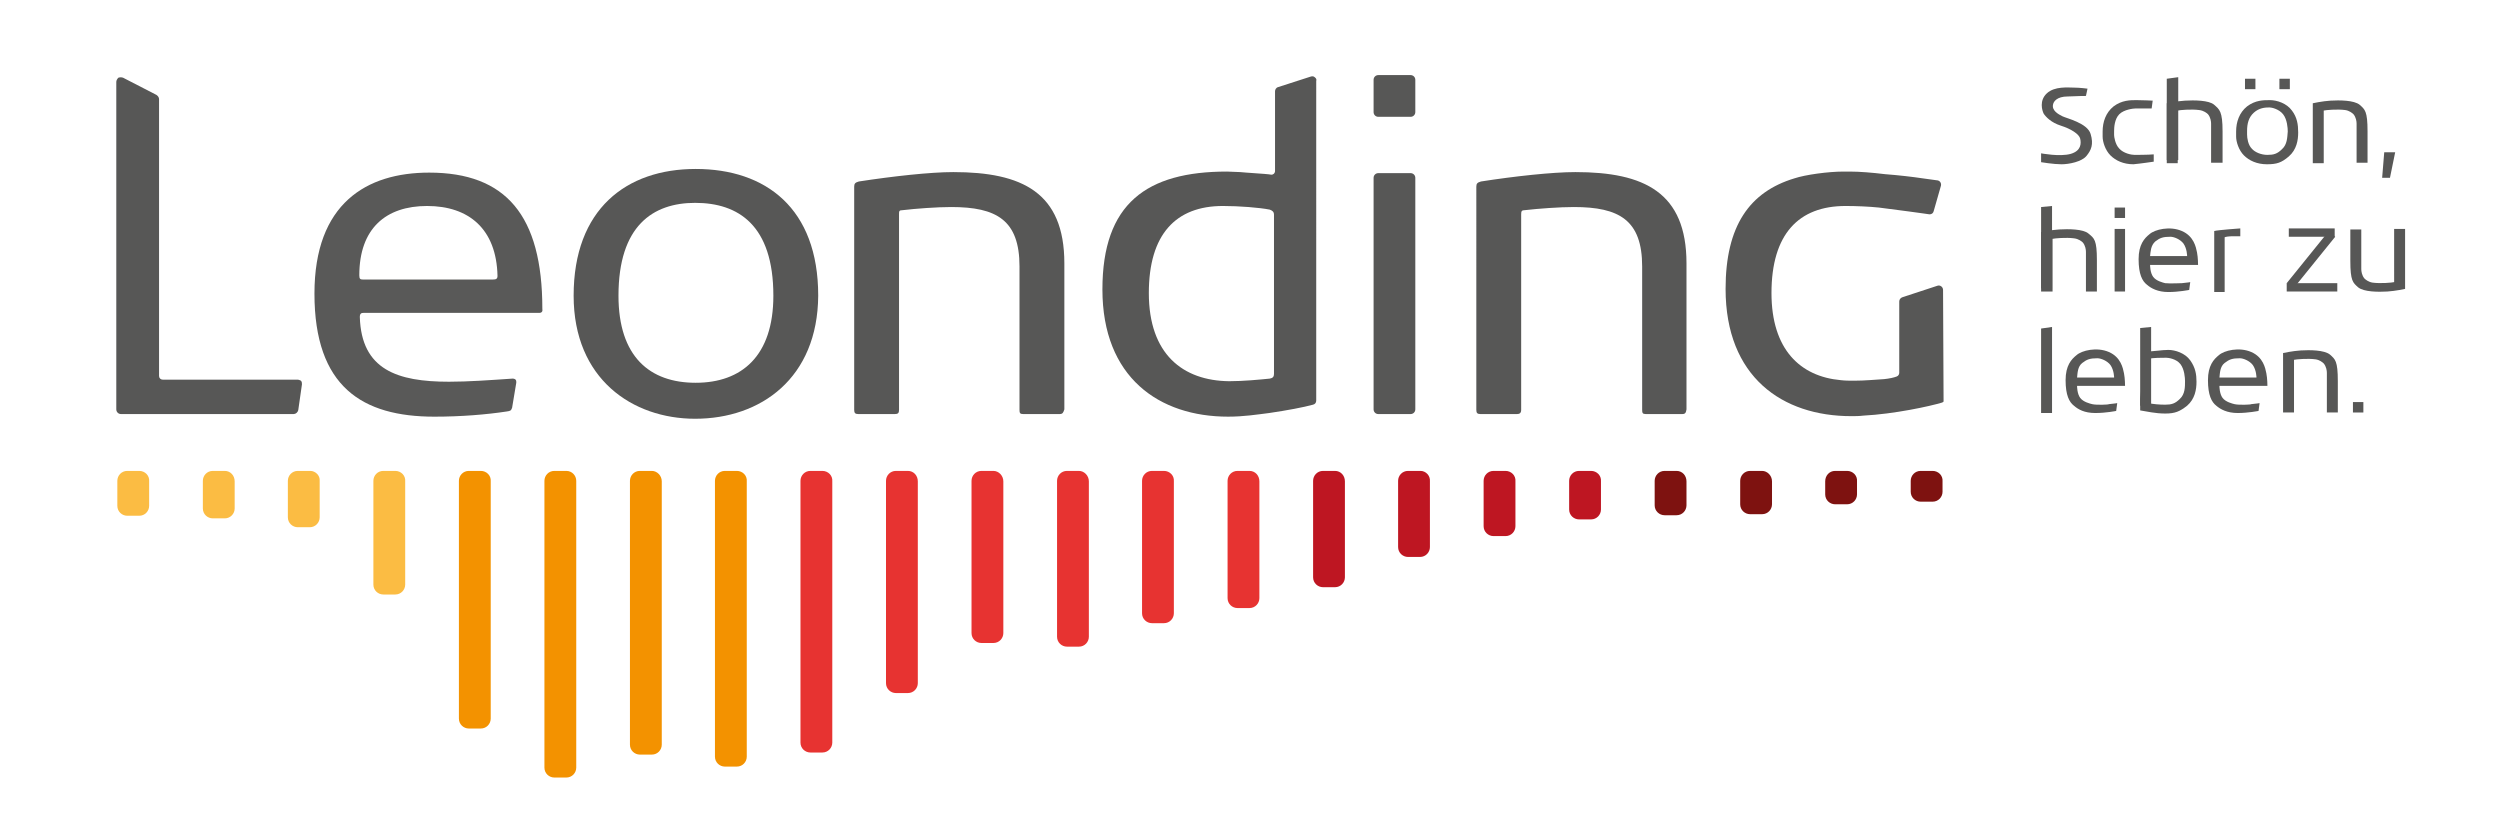
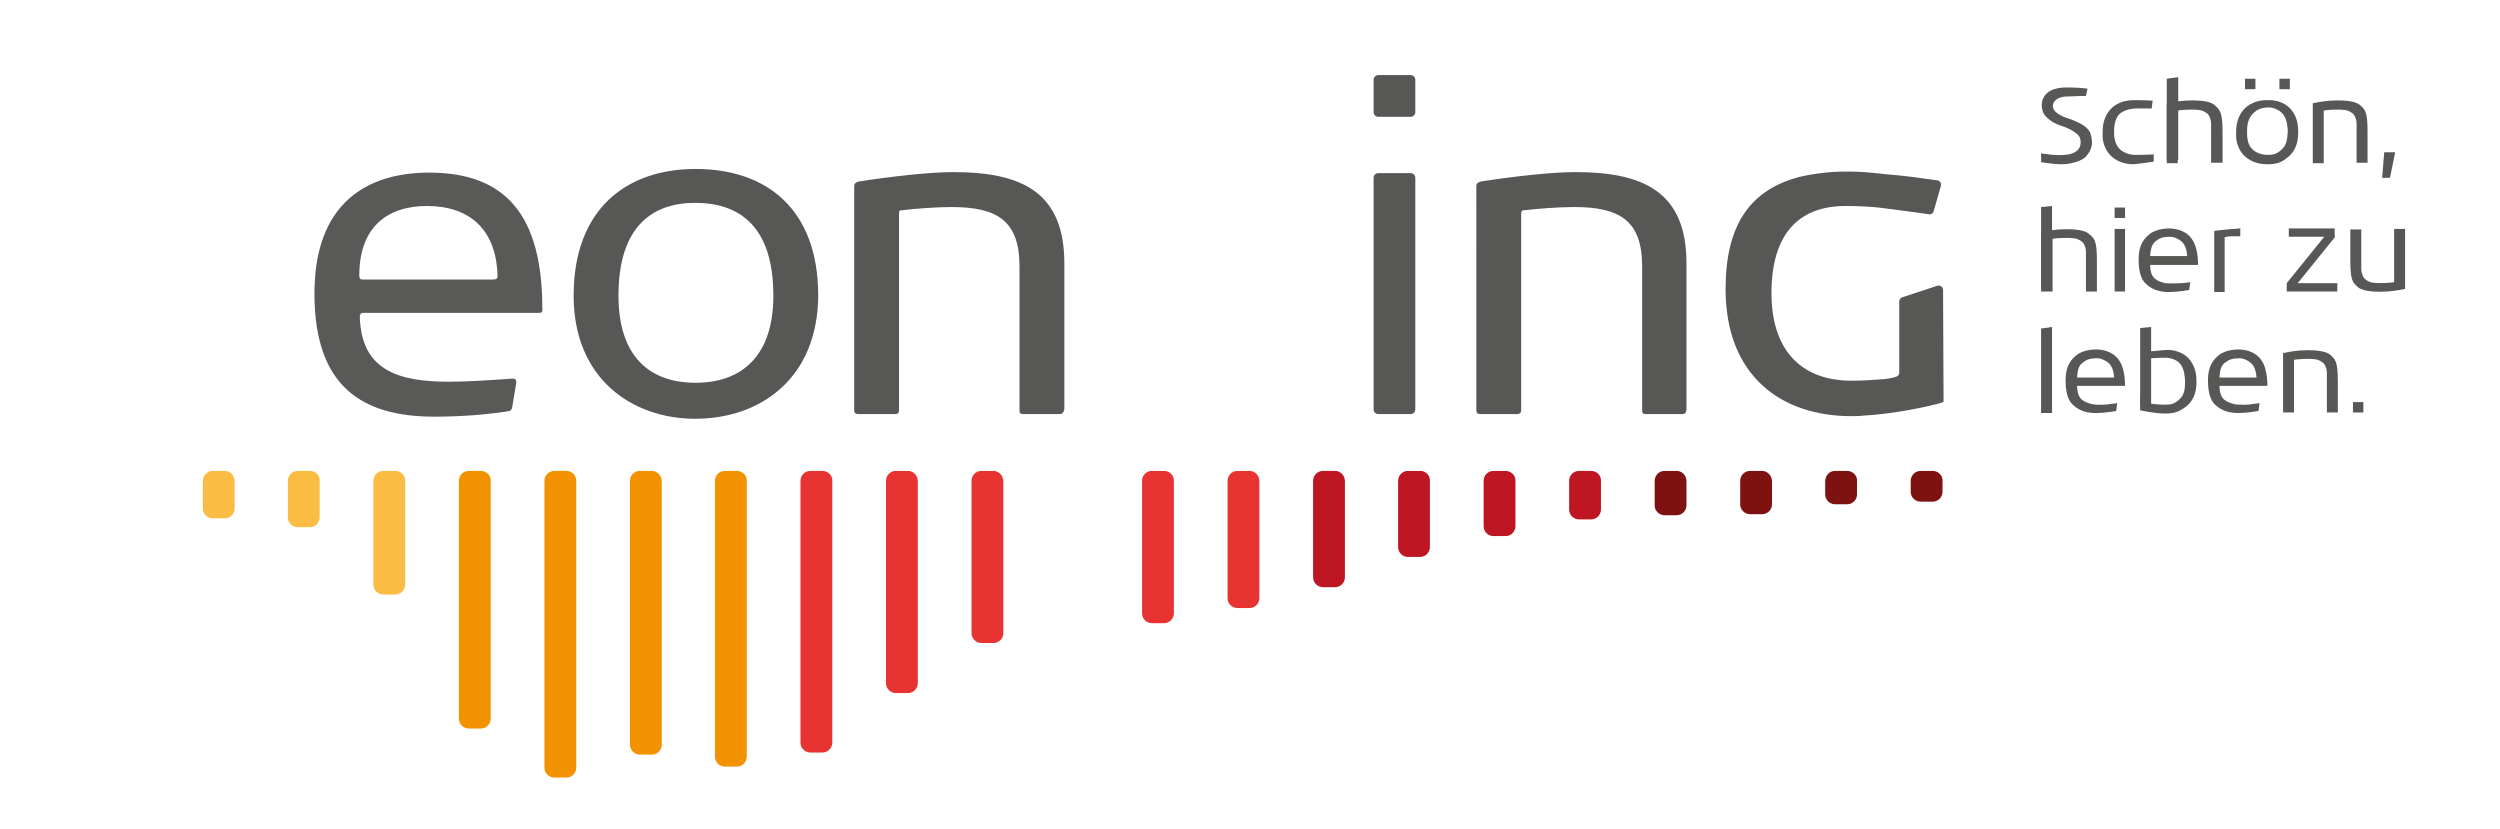
<svg xmlns="http://www.w3.org/2000/svg" xmlns:xlink="http://www.w3.org/1999/xlink" version="1.1" id="Ebene_1" x="0px" y="0px" viewBox="0 0 47.94 15.89" enable-background="new 0 0 47.94 15.89" xml:space="preserve">
  <g>
    <defs>
      <rect id="SVGID_1_" x="-3.5" y="-6.58" width="55.36" height="29.53" />
    </defs>
    <clipPath id="SVGID_2_">
      <use xlink:href="#SVGID_1_" overflow="visible" />
    </clipPath>
-     <path clip-path="url(#SVGID_2_)" fill="#575756" d="M5.7,7.28H3.12c-0.04,0-0.07-0.03-0.07-0.07V1.9c0-0.03-0.02-0.06-0.05-0.08   L2.36,1.49c-0.03-0.01-0.06-0.01-0.09,0C2.25,1.51,2.23,1.54,2.23,1.57v6.28c0,0.05,0.04,0.09,0.09,0.09h3.31   c0.04,0,0.08-0.03,0.09-0.08l0.07-0.49c0-0.02,0-0.05-0.02-0.07C5.75,7.29,5.73,7.28,5.7,7.28" />
    <path clip-path="url(#SVGID_2_)" fill="#575756" d="M27.05,3.32h-0.62c-0.05,0-0.09,0.04-0.09,0.09v4.44   c0,0.05,0.04,0.09,0.09,0.09h0.62c0.05,0,0.09-0.04,0.09-0.09V3.41C27.14,3.36,27.1,3.32,27.05,3.32" />
    <path clip-path="url(#SVGID_2_)" fill="#575756" d="M27.05,1.44h-0.62c-0.05,0-0.09,0.04-0.09,0.09v0.62   c0,0.05,0.04,0.09,0.09,0.09h0.62c0.05,0,0.09-0.04,0.09-0.09V1.53C27.14,1.48,27.1,1.44,27.05,1.44" />
    <path clip-path="url(#SVGID_2_)" fill="#575756" d="M43.95,2.12c-0.1-0.14-0.29-0.2-0.42-0.2c-0.13,0-0.28,0-0.44,0.12   c-0.15,0.12-0.21,0.3-0.21,0.48v0.1c0,0.1,0.05,0.26,0.15,0.36c0.1,0.1,0.25,0.17,0.44,0.17c0.19,0,0.28-0.03,0.42-0.15   c0.15-0.13,0.18-0.31,0.18-0.46C44.07,2.39,44.05,2.25,43.95,2.12 M43.76,2.86c-0.09,0.09-0.16,0.11-0.28,0.11s-0.24-0.05-0.3-0.12   c-0.07-0.07-0.09-0.2-0.09-0.27V2.51c0-0.14,0.03-0.26,0.13-0.35c0.1-0.09,0.21-0.1,0.3-0.1c0.04,0,0.18,0.03,0.26,0.13   c0.08,0.1,0.09,0.27,0.09,0.33C43.86,2.64,43.86,2.77,43.76,2.86" />
    <path clip-path="url(#SVGID_2_)" fill="#575756" d="M41.3,3.1V2.96c-0.09,0.01-0.37,0.01-0.37,0.01c-0.06,0-0.21-0.03-0.29-0.12   c-0.08-0.08-0.1-0.23-0.1-0.26V2.51c0-0.07,0.01-0.23,0.1-0.32c0.09-0.09,0.27-0.11,0.31-0.11h0.31l0.02-0.15   c0,0-0.19-0.01-0.31-0.01c-0.12,0-0.28,0-0.44,0.12c-0.15,0.12-0.21,0.3-0.21,0.48v0.1c0,0.1,0.05,0.26,0.15,0.36   c0.1,0.1,0.25,0.17,0.44,0.17C41.03,3.14,41.3,3.1,41.3,3.1" />
    <rect x="43.05" y="1.51" clip-path="url(#SVGID_2_)" fill="#575756" width="0.2" height="0.2" />
    <rect x="43.71" y="1.51" clip-path="url(#SVGID_2_)" fill="#575756" width="0.2" height="0.2" />
    <path clip-path="url(#SVGID_2_)" fill="#575756" d="M41.55,3.13V1.98c0,0,0.18-0.04,0.35-0.05c0.17-0.01,0.46-0.01,0.56,0.08   c0.1,0.09,0.16,0.12,0.16,0.51v0.6H42.4V2.37c0-0.04-0.01-0.12-0.06-0.18c-0.02-0.02-0.08-0.07-0.17-0.08   c-0.15-0.02-0.37,0-0.41,0.01v1.01H41.55z" />
    <polygon clip-path="url(#SVGID_2_)" fill="#575756" points="41.77,3.07 41.55,3.07 41.55,1.51 41.77,1.48  " />
    <path clip-path="url(#SVGID_2_)" fill="#575756" d="M44.35,3.13V1.98c0,0,0.18-0.04,0.34-0.05c0.17-0.01,0.45-0.01,0.56,0.08   c0.1,0.09,0.15,0.12,0.15,0.51v0.6h-0.21V2.37c0-0.04-0.01-0.12-0.06-0.18c-0.02-0.02-0.08-0.07-0.16-0.08   c-0.15-0.02-0.37,0-0.41,0.01v1.01H44.35z" />
    <polygon clip-path="url(#SVGID_2_)" fill="#575756" points="45.68,3.41 45.72,2.92 45.93,2.92 45.83,3.41  " />
    <path clip-path="url(#SVGID_2_)" fill="#575756" d="M40,1.84l0.03-0.14c0,0-0.15-0.02-0.26-0.02c-0.11,0-0.37-0.03-0.52,0.11   s-0.09,0.33-0.06,0.39c0.04,0.06,0.14,0.17,0.33,0.23c0.19,0.06,0.35,0.16,0.37,0.25c0.02,0.09,0.02,0.23-0.18,0.29   c-0.21,0.06-0.57-0.01-0.57-0.01v0.17c0,0,0.24,0.04,0.39,0.04c0.15,0,0.39-0.05,0.48-0.16c0.09-0.11,0.14-0.22,0.08-0.42   c-0.06-0.21-0.46-0.3-0.54-0.34c-0.08-0.04-0.21-0.11-0.18-0.23c0.01-0.05,0.07-0.15,0.28-0.15C39.85,1.84,40,1.84,40,1.84" />
    <path clip-path="url(#SVGID_2_)" fill="#575756" d="M41.52,5.43c-0.04-0.01-0.17-0.04-0.23-0.12c-0.06-0.08-0.06-0.22-0.06-0.23   h0.92c0,0,0-0.14-0.02-0.24s-0.06-0.31-0.29-0.41c-0.23-0.1-0.52-0.03-0.62,0.06c-0.1,0.08-0.21,0.2-0.21,0.48   c0,0.29,0.07,0.42,0.16,0.49c0.08,0.07,0.21,0.14,0.41,0.14c0.2,0,0.4-0.04,0.4-0.04l0.02-0.15c0,0-0.05,0.01-0.16,0.02   C41.84,5.43,41.6,5.44,41.52,5.43 M41.33,4.63c0.09-0.07,0.15-0.09,0.29-0.09c0.07,0,0.19,0.05,0.25,0.13   c0.07,0.1,0.07,0.24,0.07,0.24l-0.71,0C41.24,4.83,41.24,4.71,41.33,4.63" />
    <rect x="40.55" y="4.39" clip-path="url(#SVGID_2_)" fill="#575756" width="0.2" height="1.2" />
    <rect x="40.55" y="3.98" clip-path="url(#SVGID_2_)" fill="#575756" width="0.2" height="0.2" />
    <path clip-path="url(#SVGID_2_)" fill="#575756" d="M39.14,5.59V4.45c0,0,0.18-0.04,0.35-0.05c0.17-0.01,0.46-0.01,0.56,0.08   c0.11,0.09,0.16,0.12,0.16,0.51v0.6h-0.21V4.83c0-0.04-0.01-0.12-0.06-0.18c-0.02-0.02-0.08-0.07-0.17-0.08   c-0.15-0.02-0.37,0-0.41,0.01v1.01H39.14z" />
    <polygon clip-path="url(#SVGID_2_)" fill="#575756" points="39.35,5.53 39.14,5.53 39.14,3.97 39.35,3.95  " />
    <path clip-path="url(#SVGID_2_)" fill="#575756" d="M42.46,4.43V5.6h0.2V4.55c0.02-0.01,0.08-0.02,0.17-0.02c0.11,0,0.13,0,0.13,0   V4.38C42.96,4.38,42.53,4.41,42.46,4.43" />
    <path clip-path="url(#SVGID_2_)" fill="#575756" d="M46.12,4.39v1.15c0,0-0.18,0.04-0.34,0.05c-0.17,0.01-0.45,0.01-0.56-0.08   c-0.1-0.09-0.15-0.12-0.15-0.51v-0.6h0.21v0.76c0,0.04,0.01,0.12,0.06,0.18c0.02,0.02,0.08,0.07,0.16,0.08   c0.15,0.02,0.37,0,0.41-0.01V4.39H46.12z" />
    <rect x="43.89" y="4.38" clip-path="url(#SVGID_2_)" fill="#575756" width="0.88" height="0.16" />
    <rect x="43.85" y="5.43" clip-path="url(#SVGID_2_)" fill="#575756" width="0.97" height="0.16" />
    <polygon clip-path="url(#SVGID_2_)" fill="#575756" points="43.98,5.53 43.85,5.43 44.65,4.44 44.78,4.54  " />
    <path clip-path="url(#SVGID_2_)" fill="#575756" d="M43.78,7.91V6.77c0,0,0.18-0.04,0.34-0.05c0.17-0.01,0.45-0.01,0.56,0.08   c0.1,0.09,0.15,0.12,0.15,0.51v0.6h-0.21V7.15c0-0.04-0.01-0.12-0.06-0.18c-0.02-0.02-0.08-0.07-0.16-0.08   c-0.15-0.02-0.37,0-0.41,0.01v1.01H43.78z" />
    <path clip-path="url(#SVGID_2_)" fill="#575756" d="M40.12,7.75c-0.04-0.01-0.17-0.04-0.23-0.12c-0.06-0.08-0.06-0.22-0.06-0.23   h0.92c0,0,0-0.14-0.02-0.24s-0.06-0.31-0.29-0.41c-0.23-0.1-0.52-0.03-0.62,0.06c-0.1,0.08-0.21,0.2-0.21,0.48   c0,0.29,0.07,0.42,0.16,0.49c0.08,0.07,0.2,0.14,0.41,0.14s0.4-0.04,0.4-0.04l0.02-0.15c0,0-0.05,0.01-0.16,0.02   C40.44,7.76,40.2,7.77,40.12,7.75 M39.93,6.96c0.09-0.07,0.15-0.09,0.29-0.09c0.07,0,0.19,0.05,0.25,0.13   c0.07,0.1,0.07,0.24,0.07,0.24l-0.71,0C39.84,7.15,39.84,7.03,39.93,6.96" />
    <path clip-path="url(#SVGID_2_)" fill="#575756" d="M42.85,7.75c-0.04-0.01-0.17-0.04-0.23-0.12c-0.06-0.08-0.06-0.22-0.06-0.23   h0.92c0,0,0-0.14-0.02-0.24s-0.06-0.31-0.29-0.41c-0.23-0.1-0.52-0.03-0.62,0.06c-0.1,0.08-0.21,0.2-0.21,0.48   c0,0.29,0.07,0.42,0.16,0.49c0.08,0.07,0.21,0.14,0.41,0.14c0.2,0,0.4-0.04,0.4-0.04l0.02-0.15c0,0-0.05,0.01-0.16,0.02   C43.17,7.76,42.93,7.77,42.85,7.75 M42.66,6.96c0.09-0.07,0.15-0.09,0.29-0.09c0.07,0,0.19,0.05,0.25,0.13   c0.07,0.1,0.07,0.24,0.07,0.24l-0.71,0C42.57,7.15,42.57,7.03,42.66,6.96" />
    <path clip-path="url(#SVGID_2_)" fill="#575756" d="M41.04,7.65l0,0.22c0.13,0.02,0.29,0.06,0.48,0.06s0.28-0.04,0.42-0.15   c0.15-0.13,0.18-0.31,0.18-0.46c0-0.14-0.02-0.27-0.12-0.41c-0.1-0.14-0.29-0.2-0.42-0.2c-0.13,0-0.27,0.03-0.44,0.03 M41.19,6.88   c0.11-0.02,0.26-0.02,0.35-0.02c0.04,0,0.19,0.02,0.27,0.12c0.08,0.1,0.09,0.27,0.09,0.33c0,0.11,0,0.25-0.1,0.34   c-0.09,0.09-0.16,0.11-0.28,0.11c-0.12,0-0.22-0.01-0.33-0.03" />
    <polygon clip-path="url(#SVGID_2_)" fill="#575756" points="39.35,7.92 39.14,7.92 39.14,6.3 39.35,6.27  " />
    <polygon clip-path="url(#SVGID_2_)" fill="#575756" points="41.25,7.78 41.04,7.78 41.04,6.29 41.25,6.27  " />
    <rect x="45.12" y="7.71" clip-path="url(#SVGID_2_)" fill="#575756" width="0.2" height="0.2" />
-     <path clip-path="url(#SVGID_2_)" fill="#FBBC43" d="M2.67,9.03H2.44c-0.11,0-0.19,0.09-0.19,0.19v0.48c0,0.11,0.09,0.19,0.19,0.19   h0.23c0.11,0,0.19-0.09,0.19-0.19V9.23C2.87,9.12,2.78,9.03,2.67,9.03" />
    <path clip-path="url(#SVGID_2_)" fill="#FBBC43" d="M4.31,9.03H4.08c-0.11,0-0.19,0.09-0.19,0.19v0.53c0,0.11,0.09,0.19,0.19,0.19   h0.23c0.11,0,0.19-0.09,0.19-0.19V9.23C4.5,9.12,4.42,9.03,4.31,9.03" />
    <path clip-path="url(#SVGID_2_)" fill="#FBBC43" d="M5.95,9.03H5.71c-0.11,0-0.19,0.09-0.19,0.19v0.7c0,0.11,0.09,0.19,0.19,0.19   h0.23c0.11,0,0.19-0.09,0.19-0.19v-0.7C6.14,9.12,6.05,9.03,5.95,9.03" />
    <path clip-path="url(#SVGID_2_)" fill="#FBBC43" d="M7.58,9.03H7.35c-0.11,0-0.19,0.09-0.19,0.19v1.99c0,0.11,0.09,0.19,0.19,0.19   h0.23c0.11,0,0.19-0.09,0.19-0.19V9.23C7.78,9.12,7.69,9.03,7.58,9.03" />
    <path clip-path="url(#SVGID_2_)" fill="#F39200" d="M9.22,9.03H8.99c-0.11,0-0.19,0.09-0.19,0.19v4.56c0,0.11,0.09,0.19,0.19,0.19   h0.23c0.11,0,0.19-0.09,0.19-0.19V9.23C9.42,9.12,9.33,9.03,9.22,9.03" />
    <path clip-path="url(#SVGID_2_)" fill="#F39200" d="M10.86,9.03h-0.23c-0.11,0-0.19,0.09-0.19,0.19v5.5c0,0.11,0.09,0.19,0.19,0.19   h0.23c0.11,0,0.19-0.09,0.19-0.19v-5.5C11.05,9.12,10.97,9.03,10.86,9.03" />
    <path clip-path="url(#SVGID_2_)" fill="#F39200" d="M12.5,9.03h-0.23c-0.11,0-0.19,0.09-0.19,0.19v5.06c0,0.11,0.09,0.19,0.19,0.19   h0.23c0.11,0,0.19-0.09,0.19-0.19V9.23C12.69,9.12,12.6,9.03,12.5,9.03" />
    <path clip-path="url(#SVGID_2_)" fill="#F39200" d="M14.13,9.03H13.9c-0.11,0-0.19,0.09-0.19,0.19v5.29c0,0.11,0.09,0.19,0.19,0.19   h0.23c0.11,0,0.19-0.09,0.19-0.19V9.23C14.33,9.12,14.24,9.03,14.13,9.03" />
    <path clip-path="url(#SVGID_2_)" fill="#E73331" d="M15.77,9.03h-0.23c-0.11,0-0.19,0.09-0.19,0.19v5.02   c0,0.11,0.09,0.19,0.19,0.19h0.23c0.11,0,0.19-0.09,0.19-0.19V9.23C15.97,9.12,15.88,9.03,15.77,9.03" />
    <path clip-path="url(#SVGID_2_)" fill="#E73331" d="M17.41,9.03h-0.23c-0.11,0-0.19,0.09-0.19,0.19v3.88   c0,0.11,0.09,0.19,0.19,0.19h0.23c0.11,0,0.19-0.09,0.19-0.19V9.23C17.6,9.12,17.52,9.03,17.41,9.03" />
    <path clip-path="url(#SVGID_2_)" fill="#E73331" d="M19.05,9.03h-0.23c-0.11,0-0.19,0.09-0.19,0.19v2.92   c0,0.11,0.09,0.19,0.19,0.19h0.23c0.11,0,0.19-0.09,0.19-0.19V9.23C19.24,9.12,19.15,9.03,19.05,9.03" />
-     <path clip-path="url(#SVGID_2_)" fill="#E73331" d="M20.69,9.03h-0.23c-0.11,0-0.19,0.09-0.19,0.19v2.99   c0,0.11,0.09,0.19,0.19,0.19h0.23c0.11,0,0.19-0.09,0.19-0.19V9.23C20.88,9.12,20.79,9.03,20.69,9.03" />
    <path clip-path="url(#SVGID_2_)" fill="#E73331" d="M22.32,9.03h-0.23c-0.11,0-0.19,0.09-0.19,0.19v2.54   c0,0.11,0.09,0.19,0.19,0.19h0.23c0.11,0,0.19-0.09,0.19-0.19V9.23C22.52,9.12,22.43,9.03,22.32,9.03" />
    <path clip-path="url(#SVGID_2_)" fill="#E73331" d="M23.96,9.03h-0.23c-0.11,0-0.19,0.09-0.19,0.19v2.25   c0,0.11,0.09,0.19,0.19,0.19h0.23c0.11,0,0.19-0.09,0.19-0.19V9.23C24.15,9.12,24.07,9.03,23.96,9.03" />
    <path clip-path="url(#SVGID_2_)" fill="#BE1622" d="M25.6,9.03h-0.23c-0.11,0-0.19,0.09-0.19,0.19v1.85c0,0.11,0.09,0.19,0.19,0.19   h0.23c0.11,0,0.19-0.09,0.19-0.19V9.23C25.79,9.12,25.71,9.03,25.6,9.03" />
    <path clip-path="url(#SVGID_2_)" fill="#BE1622" d="M27.24,9.03H27c-0.11,0-0.19,0.09-0.19,0.19v1.27c0,0.11,0.09,0.19,0.19,0.19   h0.23c0.11,0,0.19-0.09,0.19-0.19V9.23C27.43,9.12,27.34,9.03,27.24,9.03" />
    <path clip-path="url(#SVGID_2_)" fill="#BE1622" d="M28.87,9.03h-0.23c-0.11,0-0.19,0.09-0.19,0.19v0.87   c0,0.11,0.09,0.19,0.19,0.19h0.23c0.11,0,0.19-0.09,0.19-0.19V9.23C29.07,9.12,28.98,9.03,28.87,9.03" />
    <path clip-path="url(#SVGID_2_)" fill="#BE1622" d="M30.51,9.03h-0.23c-0.11,0-0.19,0.09-0.19,0.19v0.55   c0,0.11,0.09,0.19,0.19,0.19h0.23c0.11,0,0.19-0.09,0.19-0.19V9.23C30.71,9.12,30.62,9.03,30.51,9.03" />
    <path clip-path="url(#SVGID_2_)" fill="#7E1210" d="M32.15,9.03h-0.23c-0.11,0-0.19,0.09-0.19,0.19v0.47   c0,0.11,0.09,0.19,0.19,0.19h0.23c0.11,0,0.19-0.09,0.19-0.19V9.23C32.34,9.12,32.26,9.03,32.15,9.03" />
    <path clip-path="url(#SVGID_2_)" fill="#7E1210" d="M33.79,9.03h-0.23c-0.11,0-0.19,0.09-0.19,0.19v0.45   c0,0.11,0.09,0.19,0.19,0.19h0.23c0.11,0,0.19-0.09,0.19-0.19V9.23C33.98,9.12,33.89,9.03,33.79,9.03" />
    <path clip-path="url(#SVGID_2_)" fill="#7E1210" d="M35.42,9.03h-0.23C35.08,9.03,35,9.12,35,9.23v0.25c0,0.11,0.09,0.19,0.19,0.19   h0.23c0.11,0,0.19-0.09,0.19-0.19V9.23C35.62,9.12,35.53,9.03,35.42,9.03" />
    <path clip-path="url(#SVGID_2_)" fill="#7E1210" d="M37.06,9.03h-0.23c-0.11,0-0.19,0.09-0.19,0.19v0.21   c0,0.11,0.09,0.19,0.19,0.19h0.23c0.11,0,0.19-0.09,0.19-0.19V9.23C37.26,9.12,37.17,9.03,37.06,9.03" />
    <path clip-path="url(#SVGID_2_)" fill="#575756" d="M20.32,7.94h-0.7c-0.06,0-0.07-0.02-0.07-0.08V5.11c0-0.89-0.44-1.14-1.31-1.14   c-0.27,0-0.68,0.03-0.93,0.06c-0.07,0-0.07,0.02-0.07,0.08v3.75c0,0.06-0.02,0.08-0.08,0.08h-0.7c-0.06,0-0.08-0.02-0.08-0.08V3.58   c0-0.06,0.02-0.08,0.09-0.1c0.65-0.1,1.37-0.18,1.81-0.18c1.32,0,2.13,0.39,2.13,1.75v2.8C20.39,7.91,20.38,7.94,20.32,7.94" />
    <path clip-path="url(#SVGID_2_)" fill="#575756" d="M32.26,7.94h-0.7c-0.06,0-0.07-0.02-0.07-0.08V5.11c0-0.89-0.44-1.14-1.31-1.14   c-0.27,0-0.68,0.03-0.94,0.06c-0.06,0-0.07,0.02-0.07,0.08v3.75c0,0.06-0.03,0.08-0.08,0.08h-0.7c-0.06,0-0.08-0.02-0.08-0.08V3.58   c0-0.06,0.02-0.08,0.09-0.1c0.64-0.1,1.37-0.18,1.81-0.18c1.32,0,2.13,0.39,2.13,1.75v2.8C32.33,7.91,32.32,7.94,32.26,7.94" />
    <path clip-path="url(#SVGID_2_)" fill="#575756" d="M13.33,3.89c-0.81,0-1.47,0.44-1.47,1.78c0,1.17,0.6,1.67,1.48,1.67   c0.88,0,1.49-0.51,1.49-1.67C14.83,4.32,14.16,3.89,13.33,3.89 M13.33,8.03c-1.2,0-2.33-0.76-2.33-2.36c0-1.66,1.01-2.43,2.34-2.43   c1.34,0,2.35,0.75,2.35,2.43C15.68,7.25,14.59,8.03,13.33,8.03" />
-     <path clip-path="url(#SVGID_2_)" fill="#575756" d="M25.21,1.48c-0.02-0.02-0.05-0.02-0.08-0.01l-0.62,0.2   c-0.04,0.01-0.06,0.05-0.06,0.08v1.53c0,0.02-0.01,0.04-0.02,0.05c-0.01,0.01-0.03,0.02-0.05,0.02c-0.05-0.01-0.19-0.02-0.34-0.03   c-0.05,0-0.09-0.01-0.14-0.01c-0.04,0-0.08-0.01-0.12-0.01v0c-0.09,0-0.17-0.01-0.25-0.01c-1.54,0-2.39,0.61-2.39,2.26   c0,1.69,1.09,2.44,2.41,2.44c0.3,0,0.55-0.04,0.79-0.07c0.34-0.05,0.66-0.11,0.84-0.16c0.04-0.01,0.06-0.04,0.06-0.08V1.55   C25.25,1.53,25.24,1.5,25.21,1.48 M22.03,5.62c0-1.13,0.52-1.67,1.42-1.67c0.31,0,0.7,0.03,0.9,0.07c0.05,0.02,0.08,0.04,0.08,0.1   v3.05c0,0.05-0.02,0.08-0.08,0.09c-0.2,0.02-0.51,0.05-0.78,0.05C22.68,7.3,22.03,6.79,22.03,5.62" />
    <path clip-path="url(#SVGID_2_)" fill="#575756" d="M37.26,5.56c0-0.06-0.06-0.1-0.11-0.08L36.48,5.7   c-0.03,0.01-0.06,0.04-0.06,0.08v1.06l0,0.31c0,0.03-0.02,0.06-0.05,0.07c-0.05,0.02-0.14,0.04-0.24,0.05   c-0.17,0.01-0.37,0.03-0.57,0.03c-0.09,0-0.18,0-0.26-0.01c-0.78-0.07-1.33-0.59-1.33-1.67c0-1.13,0.52-1.67,1.42-1.67   c0.2,0,0.45,0.01,0.64,0.03c0.4,0.05,0.83,0.11,0.83,0.11l0.14,0.02c0.04,0,0.07-0.02,0.08-0.06l0.14-0.49   c0.01-0.05-0.02-0.09-0.06-0.1l-0.29-0.04c-0.2-0.03-0.46-0.06-0.72-0.08v0c-0.25-0.03-0.49-0.05-0.68-0.05c-0.01,0-0.03,0-0.04,0   c-0.02,0-0.05,0-0.07,0h-0.01c-0.29,0-0.73,0.06-0.94,0.13c-0.86,0.26-1.32,0.91-1.32,2.12c0,1.69,1.09,2.44,2.41,2.44   c0.08,0,0.15,0,0.23-0.01c0.59-0.03,1.28-0.18,1.51-0.25l0.02-0.01c0,0,0.01-0.01,0.01-0.01L37.26,5.56z" />
    <path clip-path="url(#SVGID_2_)" fill="#595958" d="M8.19,3.95c-0.79,0-1.3,0.43-1.3,1.33c0,0.07,0.02,0.08,0.07,0.08h2.49   c0.06,0,0.09-0.01,0.09-0.07C9.52,4.39,8.99,3.95,8.19,3.95 M10.34,6H6.97C6.93,6,6.9,6.01,6.9,6.08c0.03,1.01,0.72,1.24,1.71,1.24   c0.37,0,0.78-0.03,1.22-0.06c0.03,0,0.07,0.01,0.07,0.06v0.02L9.82,7.82c-0.02,0.06-0.04,0.06-0.1,0.07   c-0.39,0.06-0.88,0.1-1.39,0.1c-1.38,0-2.3-0.57-2.3-2.36c0-1.73,1-2.32,2.2-2.32c1.47,0,2.17,0.82,2.17,2.61   C10.41,5.97,10.39,6,10.34,6" />
  </g>
</svg>